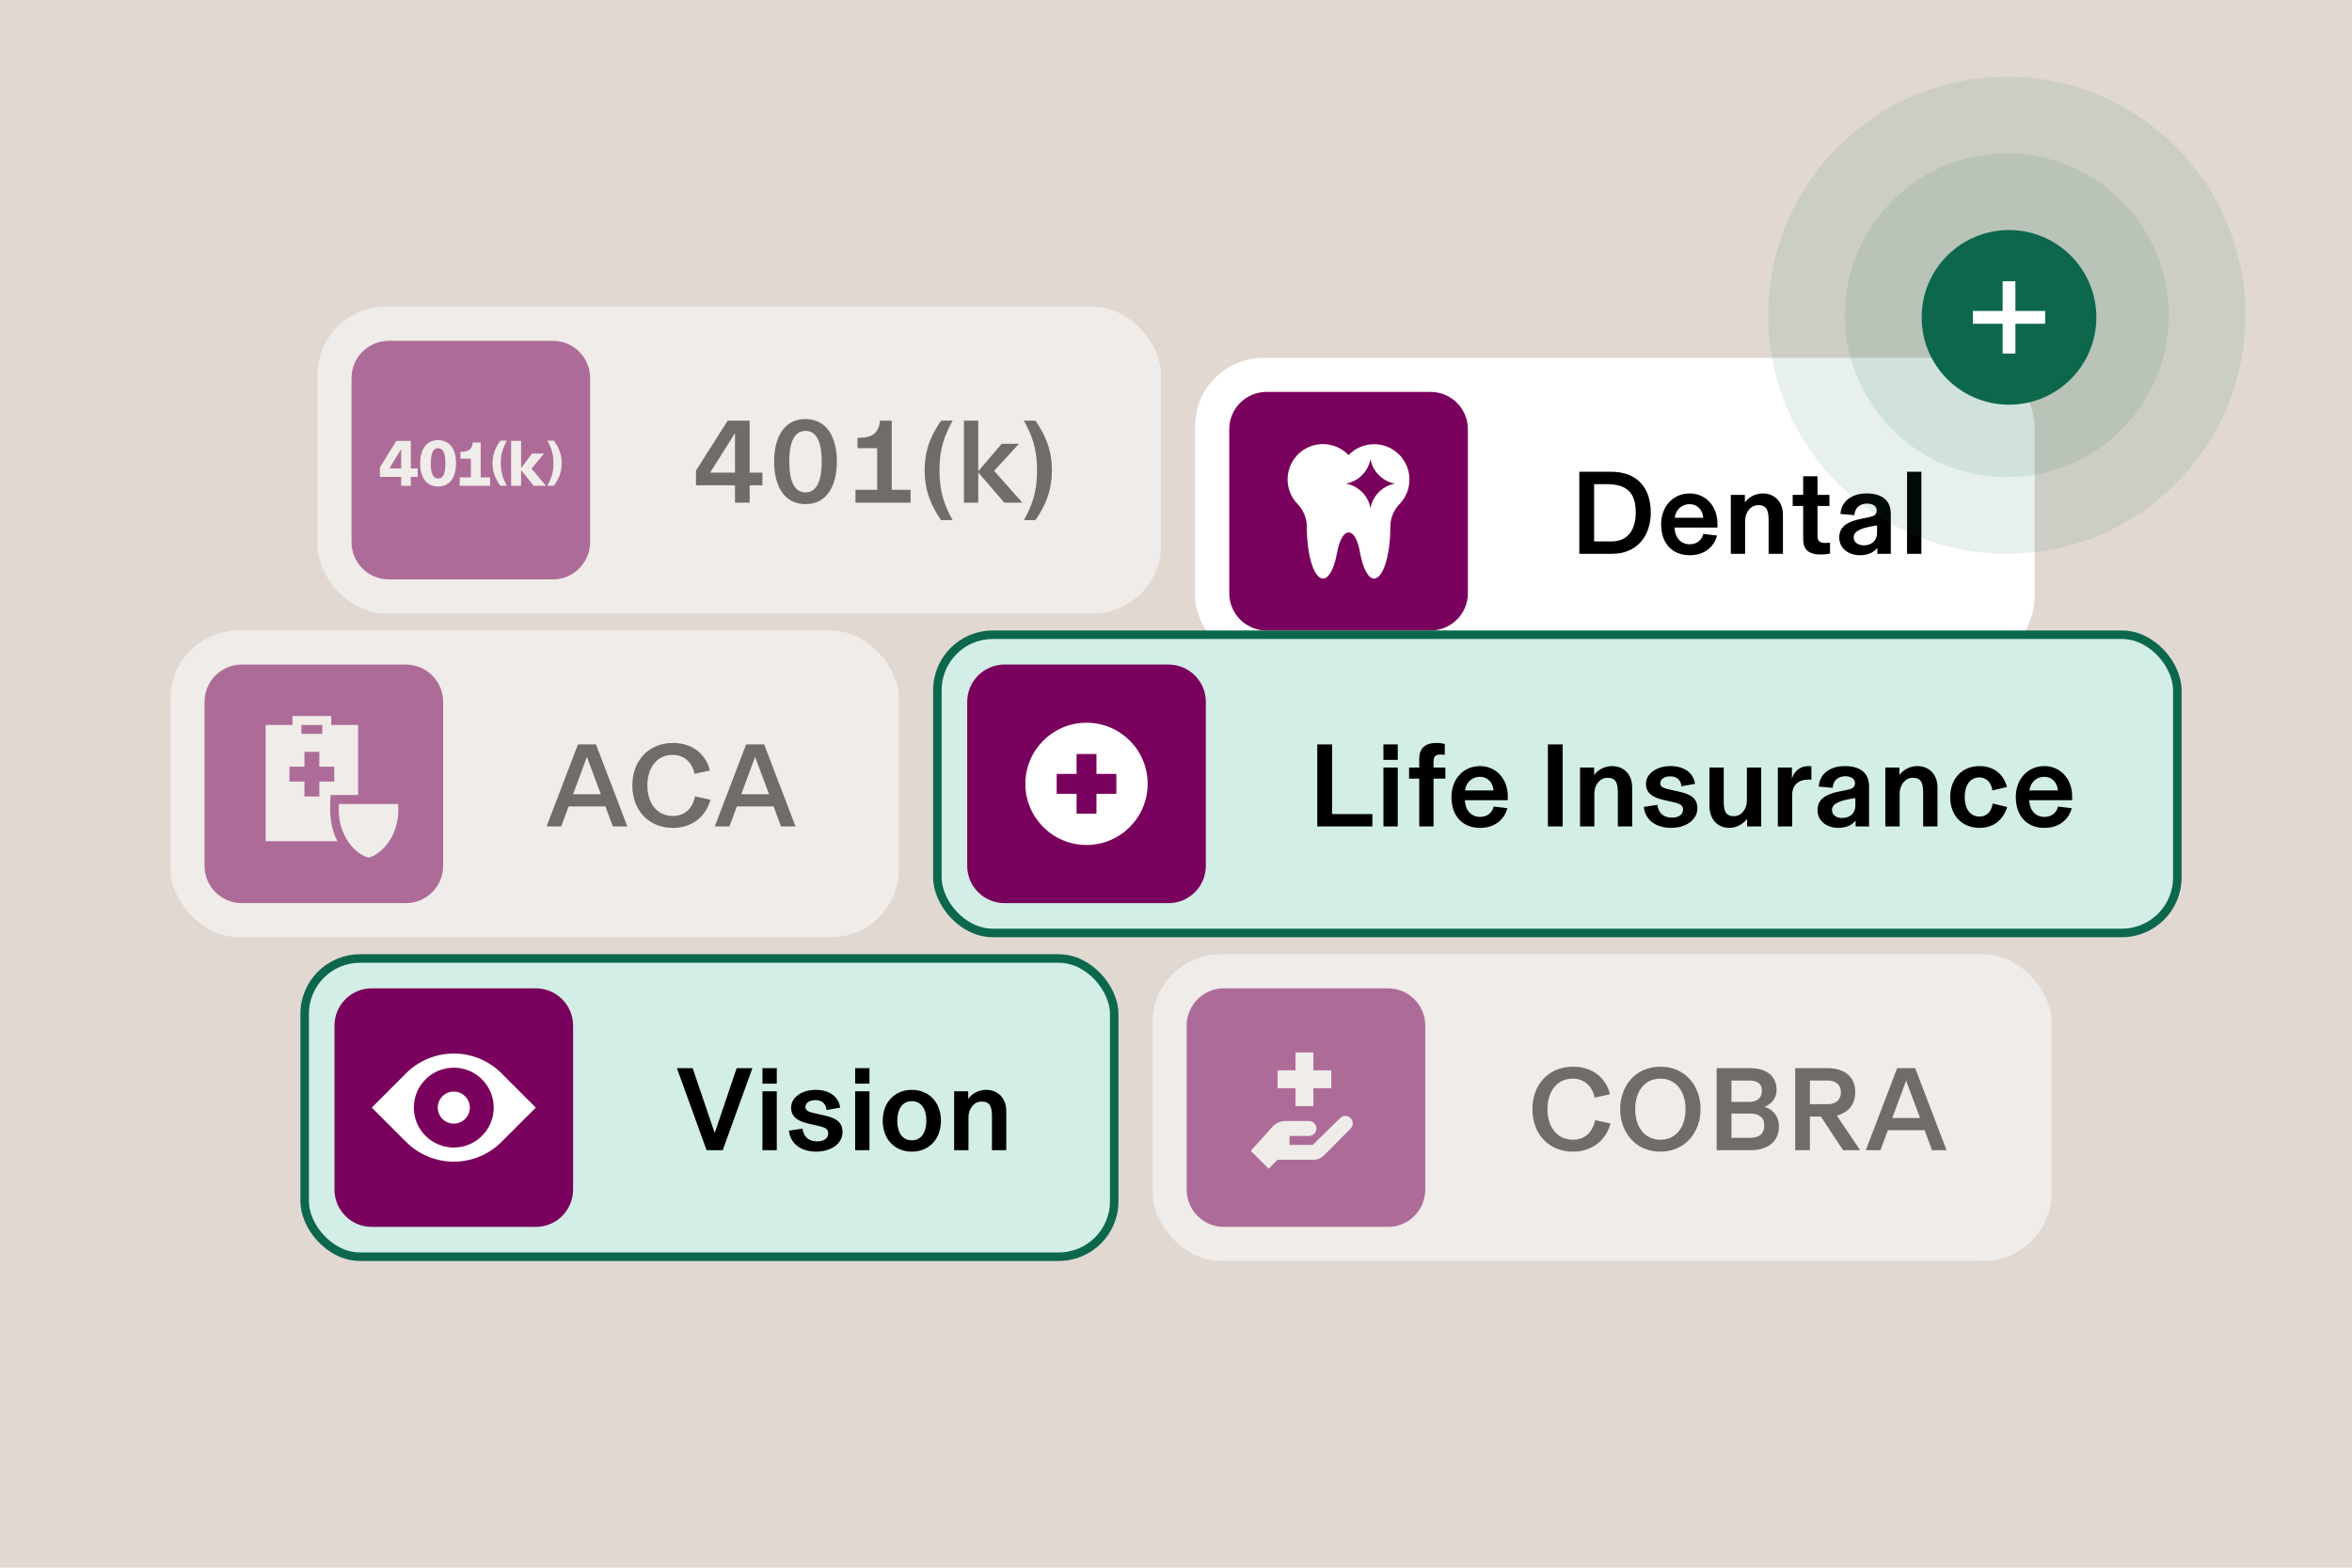
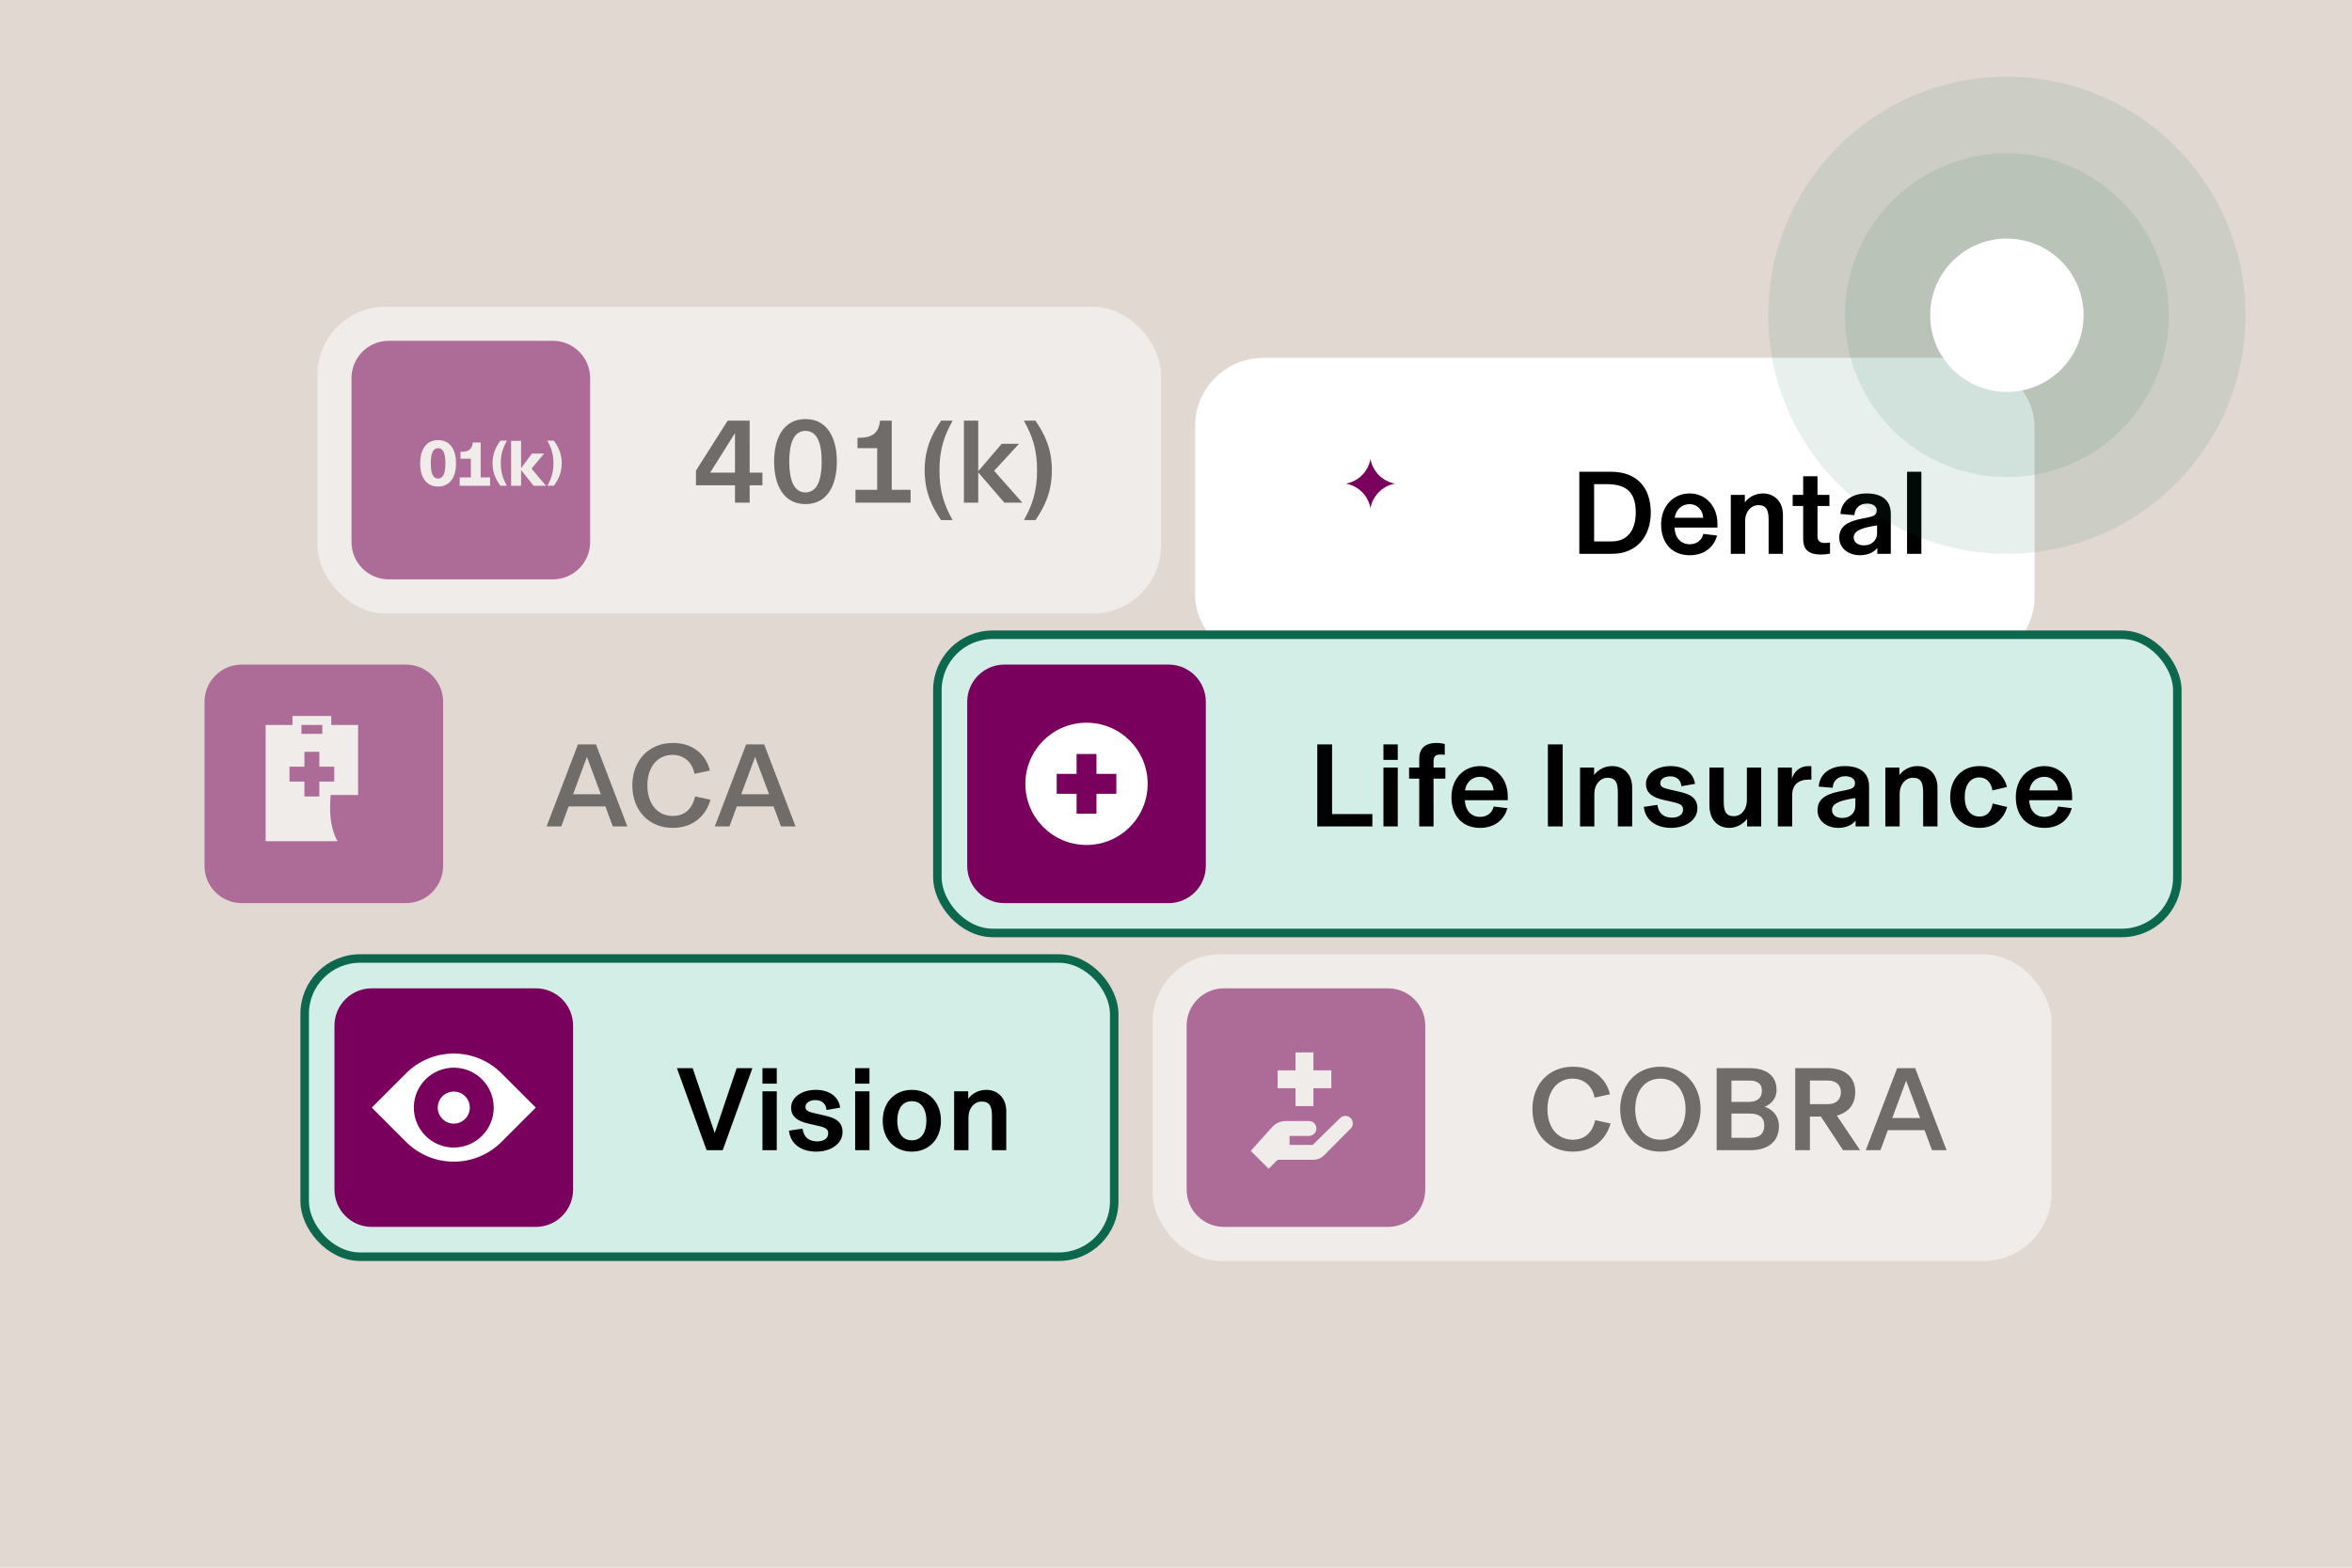
<svg xmlns="http://www.w3.org/2000/svg" fill="none" height="368" viewBox="0 0 552 368" width="552">
  <filter id="a" color-interpolation-filters="sRGB" filterUnits="userSpaceOnUse" height="152" width="277" x="240.5" y="44">
    <feFlood flood-opacity="0" result="BackgroundImageFix" />
    <feColorMatrix in="SourceAlpha" result="hardAlpha" type="matrix" values="0 0 0 0 0 0 0 0 0 0 0 0 0 0 0 0 0 0 127 0" />
    <feOffset dy="12" />
    <feGaussianBlur stdDeviation="20" />
    <feColorMatrix type="matrix" values="0 0 0 0 0 0 0 0 0 0 0 0 0 0 0 0 0 0 0.08 0" />
    <feBlend in2="BackgroundImageFix" mode="normal" result="effect1_dropShadow_3_76898" />
    <feBlend in="SourceGraphic" in2="effect1_dropShadow_3_76898" mode="normal" result="shape" />
  </filter>
  <clipPath id="b">
    <path d="m82.5 80h56v56h-56z" />
  </clipPath>
  <clipPath id="c">
    <path d="m288.5 80h56v56h-56z" />
  </clipPath>
  <clipPath id="d">
    <path d="m78.5 232h56v56h-56z" />
  </clipPath>
  <path d="m0 0h552v368h-552z" fill="#e1d8d2" />
  <g opacity=".5">
    <rect fill="#fff" height="72" rx="16" width="198" x="74.5" y="72" />
    <g clip-path="url(#b)">
      <path d="m129.75 80h-38.5c-4.832 0-8.75 3.917-8.75 8.75v38.5c0 4.832 3.917 8.75 8.75 8.75h38.5c4.832 0 8.75-3.918 8.75-8.75v-38.5c0-4.832-3.918-8.75-8.75-8.75z" fill="#7a005d" />
      <g fill="#fff">
-         <path d="m98.026 109.956v1.991h-1.608v2.082h-2.266v-2.082h-4.992v-2.221l3.859-6.232h3.399v6.462zm-6.63 0h2.756v-4.548z" />
        <path d="m98.609 108.762c0-3.063 1.302-5.451 4.211-5.451 2.91 0 4.211 2.388 4.211 5.451 0 3.062-1.301 5.451-4.211 5.451-2.909 0-4.211-2.373-4.211-5.451zm5.926 0c0-2.221-.459-3.553-1.715-3.553-1.255 0-1.715 1.332-1.715 3.553 0 2.22.46 3.568 1.715 3.568 1.256 0 1.715-1.363 1.715-3.568z" />
        <path d="m112.817 112.069h2.205v1.96h-7.135v-1.96h2.618v-4.395h-2.435v-1.623h.276c1.516 0 2.404-.49 2.588-2.036l.015-.138h1.868z" />
        <path d="m117.443 114.022c-.977-1.345-1.853-2.981-1.853-5.29s.875-3.946 1.853-5.291h1.535c-.913 1.611-1.446 3.084-1.446 5.291s.533 3.679 1.434 5.29h-1.522z" />
        <path d="m128.13 114.029h-2.894l-2.94-3.69v3.69h-2.343v-10.535h2.343v6.401l2.557-3.43h2.848l-2.955 3.537z" />
        <path d="m128.461 114.022c.902-1.611 1.434-3.095 1.434-5.29s-.532-3.68-1.446-5.291h1.536c.977 1.346 1.853 2.969 1.853 5.291s-.875 3.946-1.853 5.29h-1.523z" />
      </g>
    </g>
    <path d="m175.94 110.944h2.996v2.968h-2.996v4.088h-3.444v-4.088h-9.156v-3.444l7.448-11.732h5.152zm-3.444-9.268-5.824 9.268h5.824zm16.547 16.66c-5.152 0-7.364-4.48-7.364-9.996 0-5.488 2.212-9.968 7.364-9.968s7.364 4.48 7.364 9.968c0 5.516-2.212 9.996-7.364 9.996zm0-2.744c2.744 0 3.808-2.968 3.808-7.252s-1.064-7.196-3.808-7.196-3.808 2.912-3.808 7.196 1.064 7.252 3.808 7.252zm20.244-16.856v16.24h4.424v3.024h-12.936v-3.024h5.096v-9.772h-4.62v-2.436h.28c3.164 0 4.62-1.064 4.984-3.808l.028-.224zm14.279 23.352h-2.716c-2.072-3.08-3.836-6.496-3.836-11.676 0-5.208 1.764-8.596 3.864-11.676h2.716c-1.932 3.444-3.108 6.608-3.108 11.676 0 5.04 1.176 8.232 3.08 11.676zm9.746-11.564 6.636 7.476h-4.228l-6.132-7.112v7.112h-3.36v-19.264h3.36v11.872l5.516-6.44h4.06zm9.719 11.564h-2.716c1.904-3.444 3.08-6.636 3.08-11.676 0-5.068-1.176-8.232-3.108-11.676h2.716c2.1 3.08 3.864 6.468 3.864 11.676 0 5.18-1.764 8.596-3.836 11.676z" fill="#000" />
  </g>
  <g filter="url(#a)">
    <rect fill="#fff" height="72" rx="16" width="197" x="280.5" y="72" />
    <g clip-path="url(#c)">
-       <path d="m297.25 80h38.5c4.834 0 8.75 3.916 8.75 8.75v38.5c0 4.834-3.916 8.75-8.75 8.75h-38.5c-4.834 0-8.75-3.916-8.75-8.75v-38.5c0-4.834 3.916-8.75 8.75-8.75z" fill="#7a005d" />
      <path d="m321.642 107.3c3.19 0 5.775-2.586 5.775-5.775 0-3.189-2.585-5.775-5.775-5.775-3.189 0-5.775 2.586-5.775 5.775 0 3.189 2.586 5.775 5.775 5.775z" fill="#7a005d" />
      <path d="m330.785 100.29c-.153-4.583-3.992-8.17-8.564-8.017-2.166.077-4.222.984-5.72 2.559-3.15-3.325-8.411-3.456-11.725-.306s-3.467 8.4-.307 11.725c.022.022.044.055.066.076 1.389 1.422 2.166 3.325 2.166 5.305v.109c0 6.661 1.706 12.065 3.806 12.065 1.422 0 2.669-2.472 3.314-6.147.306-1.75 1.192-4.66 2.68-4.66 1.608 0 2.362 2.91 2.679 4.66.657 3.664 1.893 6.147 3.314 6.147 2.1 0 3.807-5.404 3.807-12.065v-.109c0-1.98.776-3.883 2.165-5.305 1.553-1.618 2.396-3.795 2.319-6.037zm-9.144 7.011c-.525-2.942-2.832-5.25-5.775-5.775 2.943-.525 5.25-2.833 5.775-5.775.525 2.942 2.833 5.25 5.775 5.775-2.942.525-5.239 2.833-5.775 5.775z" fill="#fff" />
    </g>
    <path d="m378.384 118h-7.728v-19.264h7.42c6.16 0 9.352 3.78 9.352 9.576 0 5.6-3.332 9.688-9.044 9.688zm-4.256-2.912h4.144c3.948 0 5.628-2.968 5.628-6.776 0-4.788-2.184-6.664-6.86-6.664h-2.912zm28.945-4.228v.98h-10.08c.112 2.352 1.456 3.92 3.584 3.92 1.736 0 2.856-1.036 3.192-2.436l3.22.392c-.616 2.296-2.576 4.62-6.44 4.62-4.06 0-6.692-2.772-6.692-7.224 0-4.312 2.856-7.28 6.72-7.28 3.724 0 6.496 2.996 6.496 7.028zm-10.024-1.316h6.692c-.112-1.68-1.26-3.192-3.192-3.192-1.988 0-3.304 1.456-3.5 3.192zm16.519 8.456h-3.36v-13.832h3.304v1.736h.028c.756-1.036 2.212-2.072 4.2-2.072 2.576 0 4.704 1.764 4.704 5.04v9.128h-3.36v-7.868c0-2.24-.392-3.556-2.436-3.556-1.736 0-3.08 1.624-3.08 3.696zm17.715.168c-1.904 0-3.276-.56-3.808-1.904-.224-.56-.28-1.26-.28-2.072v-7.42h-2.464v-2.604h2.464v-4.368h3.36v4.368h2.8v2.604h-2.8v7.14c0 1.148.672 1.54 1.764 1.54.476 0 .756-.028 1.176-.084v2.576c-.784.168-1.456.224-2.212.224zm9.252.168c-2.576 0-4.872-1.512-4.872-4.144 0-2.576 1.876-3.724 4.956-4.368l1.904-.392c1.232-.252 1.932-.56 1.932-1.624 0-.896-.812-1.596-2.296-1.596-1.736 0-2.856 1.092-2.94 2.716l-3.276-.28c.168-2.828 2.492-4.816 6.104-4.816 3.556 0 5.712 1.512 5.712 4.816v9.352h-3.164v-1.372h-.028c-.644.924-2.1 1.708-4.032 1.708zm.924-2.324c1.764 0 3.08-1.092 3.08-2.884v-1.792c-1.652.252-2.94.532-3.808.896-1.008.42-1.68.98-1.68 1.904 0 1.204 1.036 1.876 2.408 1.876zm13.476 1.988h-3.36v-19.264h3.36z" fill="#000" />
  </g>
  <g opacity=".5">
-     <rect fill="#fff" height="72" rx="16" width="171" x="40" y="148" />
    <path d="m95.25 156h-38.5c-4.832 0-8.75 3.918-8.75 8.75v38.5c0 4.832 3.917 8.75 8.75 8.75h38.5c4.832 0 8.75-3.918 8.75-8.75v-38.5c0-4.832-3.918-8.75-8.75-8.75z" fill="#7a005d" />
    <path clip-rule="evenodd" d="m68.644 168.074h9.1v2.1h6.3v16.45h-6.436c-.302 3.763-.235 7.422 1.599 10.85h-16.863v-27.3h6.3zm2.1 2.1v2.1h4.9v-2.1zm4.2 6.3h-3.5v3.5h-3.5v3.5h3.5v3.5h3.5v-3.5h3.5v-3.5h-3.5z" fill="#fff" fill-rule="evenodd" />
-     <path d="m79.546 188.724h13.896c.586 7.298-3.884 11.84-6.948 12.6-3.063-.76-7.534-5.302-6.948-12.6z" fill="#fff" />
    <path d="m147.236 194h-3.416l-1.736-4.704h-8.624l-1.736 4.704h-3.444l7.364-19.264h4.228zm-6.216-7.56-3.276-8.764-3.248 8.764zm16.878 7.896c-5.6 0-9.492-4.088-9.492-9.968 0-5.796 3.808-9.968 9.52-9.968 5.152 0 7.924 3.22 8.68 6.468l-3.612.784c-.364-2.128-1.988-4.452-5.152-4.452-3.696 0-5.908 3.052-5.908 7.168s2.212 7.168 5.964 7.168c3.192 0 4.732-2.184 5.236-4.592l3.612.784c-1.036 3.696-4.032 6.608-8.848 6.608zm28.811-.336h-3.416l-1.736-4.704h-8.624l-1.736 4.704h-3.444l7.364-19.264h4.228zm-6.216-7.56-3.276-8.764-3.248 8.764z" fill="#000" />
  </g>
  <rect fill="#d2eee6" height="70" rx="13" width="291" x="220" y="149" />
  <rect height="70" rx="13" stroke="#0c674d" stroke-width="2" width="291" x="220" y="149" />
  <path d="m274.25 156h-38.5c-4.832 0-8.75 3.918-8.75 8.75v38.5c0 4.832 3.918 8.75 8.75 8.75h38.5c4.832 0 8.75-3.918 8.75-8.75v-38.5c0-4.832-3.918-8.75-8.75-8.75z" fill="#7a005d" />
  <path clip-rule="evenodd" d="m240.648 184c0-7.925 6.425-14.35 14.35-14.35 7.926 0 14.35 6.425 14.35 14.35 0 7.926-6.424 14.35-14.35 14.35-7.925 0-14.35-6.424-14.35-14.35zm12.017-2.333v-4.667h4.667v4.667h4.666v4.667h-4.666v4.666h-4.667v-4.666h-4.667v-4.667z" fill="#fff" fill-rule="evenodd" />
  <path d="m322.092 194h-12.936v-19.264h3.472v16.352h9.464zm5.953-15.624h-3.36v-3.64h3.36zm0 15.624h-3.36v-13.832h3.36zm8.401 0h-3.36v-11.228h-2.38v-2.604h2.38v-2.072c0-2.212 1.176-3.696 4.032-3.696.812 0 1.484.112 1.96.252v2.52c-.364-.028-.616-.056-1.008-.056-1.12 0-1.624.42-1.624 1.568v1.484h2.772v2.604h-2.772zm17.42-7.14v.98h-10.08c.112 2.352 1.456 3.92 3.584 3.92 1.736 0 2.856-1.036 3.192-2.436l3.22.392c-.616 2.296-2.576 4.62-6.44 4.62-4.06 0-6.692-2.772-6.692-7.224 0-4.312 2.856-7.28 6.72-7.28 3.724 0 6.496 2.996 6.496 7.028zm-10.024-1.316h6.692c-.112-1.68-1.26-3.192-3.192-3.192-1.988 0-3.304 1.456-3.5 3.192zm22.911 8.456h-3.472v-19.264h3.472zm7.432 0h-3.36v-13.832h3.304v1.736h.028c.756-1.036 2.212-2.072 4.2-2.072 2.576 0 4.704 1.764 4.704 5.04v9.128h-3.36v-7.868c0-2.24-.392-3.556-2.436-3.556-1.736 0-3.08 1.624-3.08 3.696zm18.019.336c-3.444 0-6.076-1.736-6.412-4.928l3.192-.476c.252 2.016 1.512 2.996 3.416 2.996 1.624 0 2.604-.728 2.604-1.904 0-.924-.532-1.344-2.436-1.764l-2.1-.476c-2.492-.56-4.172-1.54-4.172-3.78 0-2.408 2.492-4.172 5.796-4.172 3.108 0 5.376 1.568 5.712 4.172l-3.192.56c-.084-1.288-.952-2.324-2.576-2.324-1.456 0-2.38.672-2.38 1.624 0 .924.896 1.176 2.38 1.512l2.1.476c2.772.616 4.228 1.596 4.228 3.892 0 2.772-2.772 4.592-6.16 4.592zm13.661 0c-2.548 0-4.676-1.736-4.676-5.32v-8.848h3.36v7.868c0 2.24.364 3.556 2.408 3.556 1.708 0 3.024-1.624 3.024-3.696v-7.728h3.36v13.832h-3.304v-1.736h-.028c-.728.896-2.184 2.072-4.144 2.072zm18.582-14.504c.224 0 .42 0 .672.028v3.164c-.28-.028-.392-.028-.588-.028-2.464 0-3.92 1.232-3.92 3.668v7.336h-3.36v-13.832h3.304v2.66c.448-1.624 1.764-2.996 3.892-2.996zm6.99 14.504c-2.576 0-4.872-1.512-4.872-4.144 0-2.576 1.876-3.724 4.956-4.368l1.904-.392c1.232-.252 1.932-.56 1.932-1.624 0-.896-.812-1.596-2.296-1.596-1.736 0-2.856 1.092-2.94 2.716l-3.276-.28c.168-2.828 2.492-4.816 6.104-4.816 3.556 0 5.712 1.512 5.712 4.816v9.352h-3.164v-1.372h-.028c-.644.924-2.1 1.708-4.032 1.708zm.924-2.324c1.764 0 3.08-1.092 3.08-2.884v-1.792c-1.652.252-2.94.532-3.808.896-1.008.42-1.68.98-1.68 1.904 0 1.204 1.036 1.876 2.408 1.876zm13.477 1.988h-3.36v-13.832h3.304v1.736h.028c.756-1.036 2.212-2.072 4.2-2.072 2.576 0 4.704 1.764 4.704 5.04v9.128h-3.36v-7.868c0-2.24-.392-3.556-2.436-3.556-1.736 0-3.08 1.624-3.08 3.696zm18.747.336c-4.06 0-6.888-2.856-6.888-7.224 0-4.424 2.884-7.28 6.86-7.28 3.64 0 5.74 2.156 6.468 4.9l-3.416.812c-.252-1.764-1.344-3.052-3.08-3.052-2.072 0-3.416 1.736-3.416 4.592 0 2.968 1.4 4.592 3.472 4.592 1.68 0 2.772-1.092 3.08-3.052l3.416.812c-.84 2.716-2.912 4.9-6.496 4.9zm21.73-7.476v.98h-10.08c.112 2.352 1.456 3.92 3.584 3.92 1.736 0 2.856-1.036 3.192-2.436l3.22.392c-.616 2.296-2.576 4.62-6.44 4.62-4.06 0-6.692-2.772-6.692-7.224 0-4.312 2.856-7.28 6.72-7.28 3.724 0 6.496 2.996 6.496 7.028zm-10.024-1.316h6.692c-.112-1.68-1.26-3.192-3.192-3.192-1.988 0-3.304 1.456-3.5 3.192z" fill="#000" />
  <rect fill="#d2eee6" height="70" rx="13" width="190" x="71.5" y="225" />
  <rect height="70" rx="13" stroke="#0c674d" stroke-width="2" width="190" x="71.5" y="225" />
  <g clip-path="url(#d)">
    <path d="m125.75 232h-38.5c-4.832 0-8.75 3.918-8.75 8.75v38.5c0 4.832 3.917 8.75 8.75 8.75h38.5c4.832 0 8.75-3.918 8.75-8.75v-38.5c0-4.832-3.918-8.75-8.75-8.75z" fill="#7a005d" />
    <path d="m117.697 251.947 8.053 8.053-8.053 8.052c-2.969 2.97-6.997 4.639-11.197 4.639s-8.228-1.669-11.197-4.639l-8.053-8.052 8.053-8.053c2.97-2.969 6.997-4.638 11.197-4.638s8.228 1.669 11.197 4.638z" fill="#fff" />
    <path d="m106.498 269.374c5.177 0 9.374-4.197 9.374-9.374 0-5.176-4.197-9.373-9.374-9.373-5.176 0-9.373 4.197-9.373 9.373 0 5.177 4.197 9.374 9.373 9.374z" fill="#7a005d" />
    <path d="m106.501 263.763c2.078 0 3.762-1.684 3.762-3.762s-1.684-3.763-3.762-3.763-3.763 1.685-3.763 3.763 1.685 3.762 3.763 3.762z" fill="#fff" />
  </g>
  <path d="m167.74 265.968 5.152-15.232h3.696l-6.972 19.264h-3.78l-6.972-19.264h3.696zm14.566-11.592h-3.36v-3.64h3.36zm0 15.624h-3.36v-13.832h3.36zm9.27.336c-3.444 0-6.076-1.736-6.412-4.928l3.192-.476c.252 2.016 1.512 2.996 3.416 2.996 1.624 0 2.604-.728 2.604-1.904 0-.924-.532-1.344-2.436-1.764l-2.1-.476c-2.492-.56-4.172-1.54-4.172-3.78 0-2.408 2.492-4.172 5.796-4.172 3.108 0 5.376 1.568 5.712 4.172l-3.192.56c-.084-1.288-.952-2.324-2.576-2.324-1.456 0-2.38.672-2.38 1.624 0 .924.896 1.176 2.38 1.512l2.1.476c2.772.616 4.228 1.596 4.228 3.892 0 2.772-2.772 4.592-6.16 4.592zm12.484-15.96h-3.36v-3.64h3.36zm0 15.624h-3.36v-13.832h3.36zm9.941.336c-4.032 0-6.832-2.94-6.832-7.252s2.8-7.252 6.832-7.252 6.832 2.94 6.832 7.252-2.8 7.252-6.832 7.252zm0-2.66c2.352 0 3.416-2.016 3.416-4.592s-1.064-4.592-3.416-4.592-3.416 2.016-3.416 4.592 1.064 4.592 3.416 4.592zm13.29 2.324h-3.36v-13.832h3.304v1.736h.028c.756-1.036 2.212-2.072 4.2-2.072 2.576 0 4.704 1.764 4.704 5.04v9.128h-3.36v-7.868c0-2.24-.392-3.556-2.436-3.556-1.736 0-3.08 1.624-3.08 3.696z" fill="#000" />
  <g opacity=".5">
    <rect fill="#fff" height="72" rx="16" width="211" x="270.5" y="224" />
    <path d="m325.75 232h-38.5c-4.832 0-8.75 3.918-8.75 8.75v38.5c0 4.832 3.918 8.75 8.75 8.75h38.5c4.832 0 8.75-3.918 8.75-8.75v-38.5c0-4.832-3.918-8.75-8.75-8.75z" fill="#7a005d" />
    <path d="m304.051 247.049h4.2v4.2h4.2v4.2h-4.2v4.2h-4.2v-4.2h-4.2v-4.2h4.2z" fill="#fff" />
    <path d="m307.201 263.149h-5.48c-1.19 0-2.325.505-3.122 1.39l-5.048 5.61 4.2 4.2 2.1-2.1h8.357c.956 0 1.872-.381 2.546-1.06l6.233-6.27c.611-.615.678-1.584.159-2.277-.633-.844-1.864-.937-2.617-.199l-6.443 6.319h-5.435v-2.113h4.55c.966 0 1.75-.784 1.75-1.75 0-.967-.784-1.75-1.75-1.75z" fill="#fff" />
    <path d="m369.14 270.336c-5.6 0-9.492-4.088-9.492-9.968 0-5.796 3.808-9.968 9.52-9.968 5.152 0 7.924 3.22 8.68 6.468l-3.612.784c-.364-2.128-1.988-4.452-5.152-4.452-3.696 0-5.908 3.052-5.908 7.168s2.212 7.168 5.964 7.168c3.192 0 4.732-2.184 5.236-4.592l3.612.784c-1.036 3.696-4.032 6.608-8.848 6.608zm20.541 0c-5.824 0-9.436-4.508-9.436-9.968 0-5.488 3.612-9.968 9.436-9.968s9.436 4.48 9.436 9.968c0 5.46-3.668 9.968-9.436 9.968zm0-2.8c3.78 0 5.908-3.08 5.908-7.168s-2.184-7.168-5.908-7.168c-3.78 0-5.908 3.08-5.908 7.168s2.128 7.168 5.908 7.168zm21.105 2.464h-7.896v-19.264h7.7c3.948 0 6.356 1.764 6.356 5.124 0 2.436-1.848 3.584-2.772 3.948v.028c1.12.252 3.332 1.624 3.332 4.508 0 3.864-2.856 5.656-6.72 5.656zm-4.424-16.352v5.012h4.088c1.708 0 3.052-.728 3.052-2.632 0-1.876-1.372-2.38-2.996-2.38zm0 7.756v5.684h4.368c2.016 0 3.332-.756 3.332-2.94 0-1.932-1.344-2.744-3.332-2.744zm30.198 8.596h-4.004l-5.208-7.896h-2.576v7.896h-3.444v-19.264h7.588c3.92 0 6.496 1.988 6.496 5.6 0 3.444-2.156 4.956-4.312 5.544zm-7.56-16.352h-4.228v5.544h4.228c1.988 0 3.052-1.148 3.052-2.772s-1.008-2.772-3.052-2.772zm27.845 16.352h-3.416l-1.736-4.704h-8.624l-1.736 4.704h-3.444l7.364-19.264h4.228zm-6.216-7.56-3.276-8.764-3.248 8.764z" fill="#000" />
  </g>
  <circle cx="471" cy="74" fill="#0c674d" fill-opacity=".1" r="56" />
  <circle cx="471" cy="74" fill="#0c674d" fill-opacity=".1" r="38" />
  <circle cx="471" cy="74" fill="#fff" r="18" />
-   <path d="m451 74.5c0-11.322 9.178-20.5 20.5-20.5s20.5 9.178 20.5 20.5-9.178 20.5-20.5 20.5-20.5-9.178-20.5-20.5zm12.014 1.5h6.986v6.986h3v-6.986h6.986v-3h-6.986v-6.986h-3v6.986h-6.986z" fill="#0c674d" />
</svg>